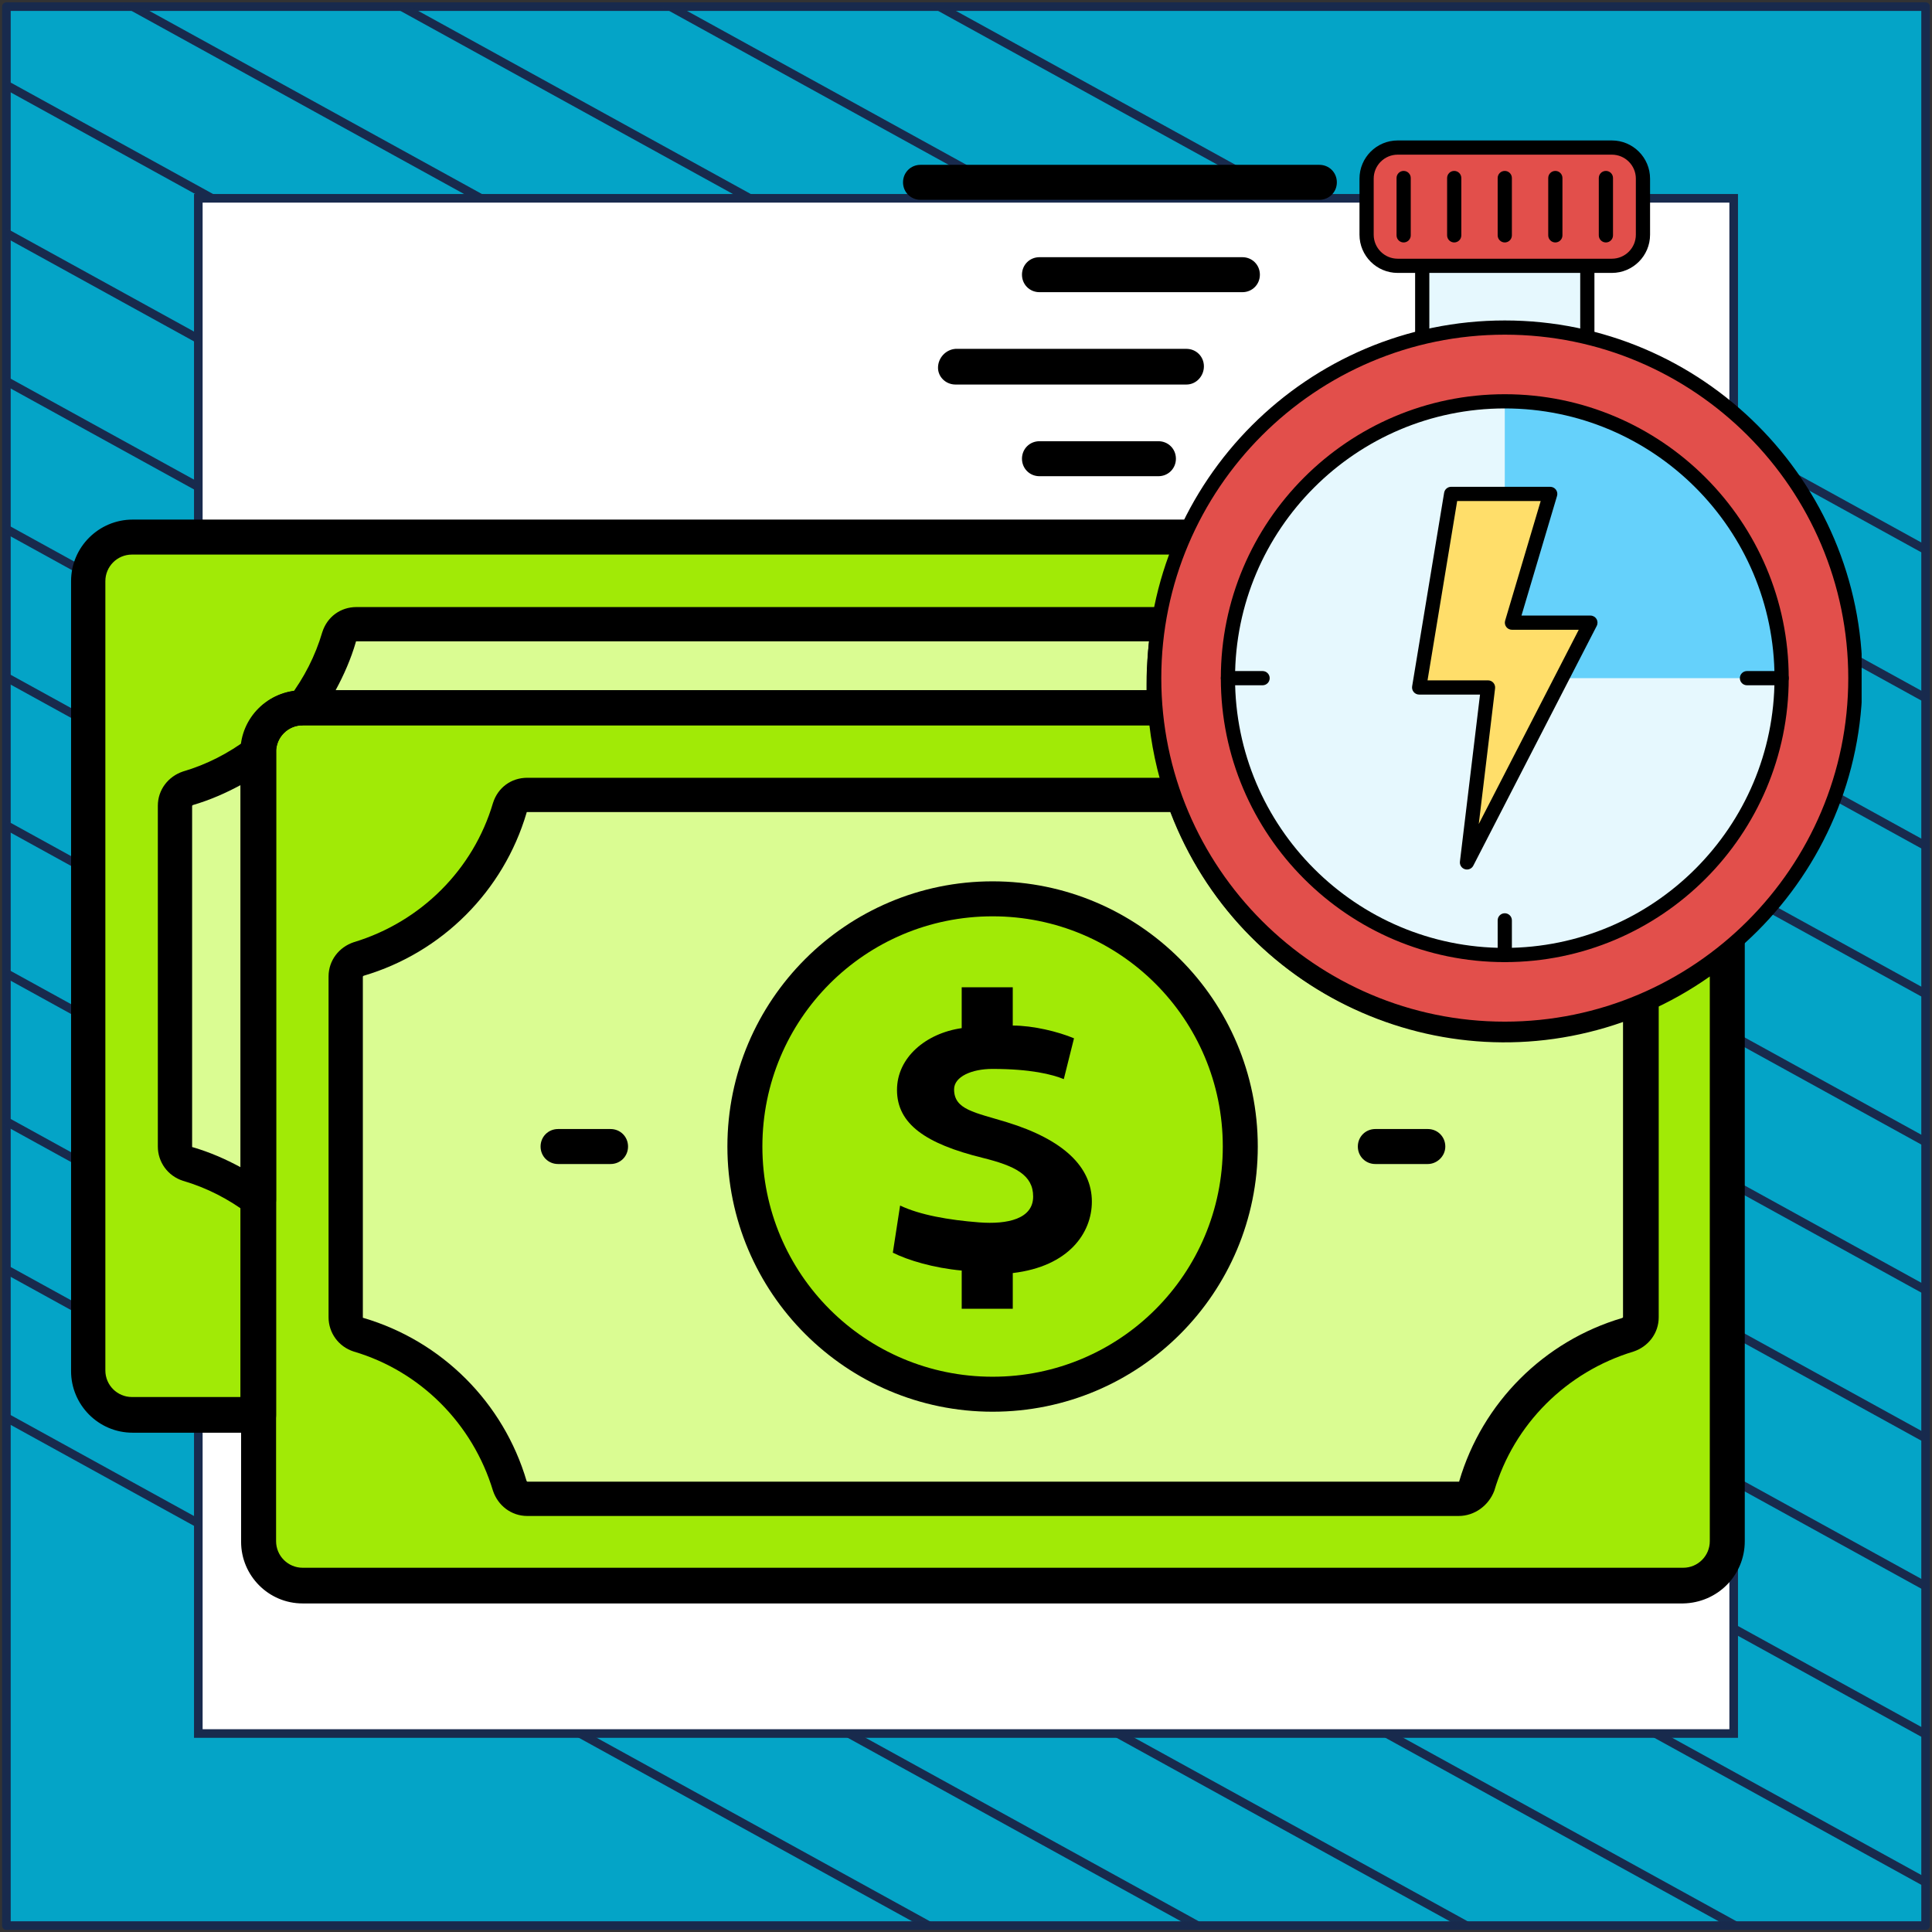
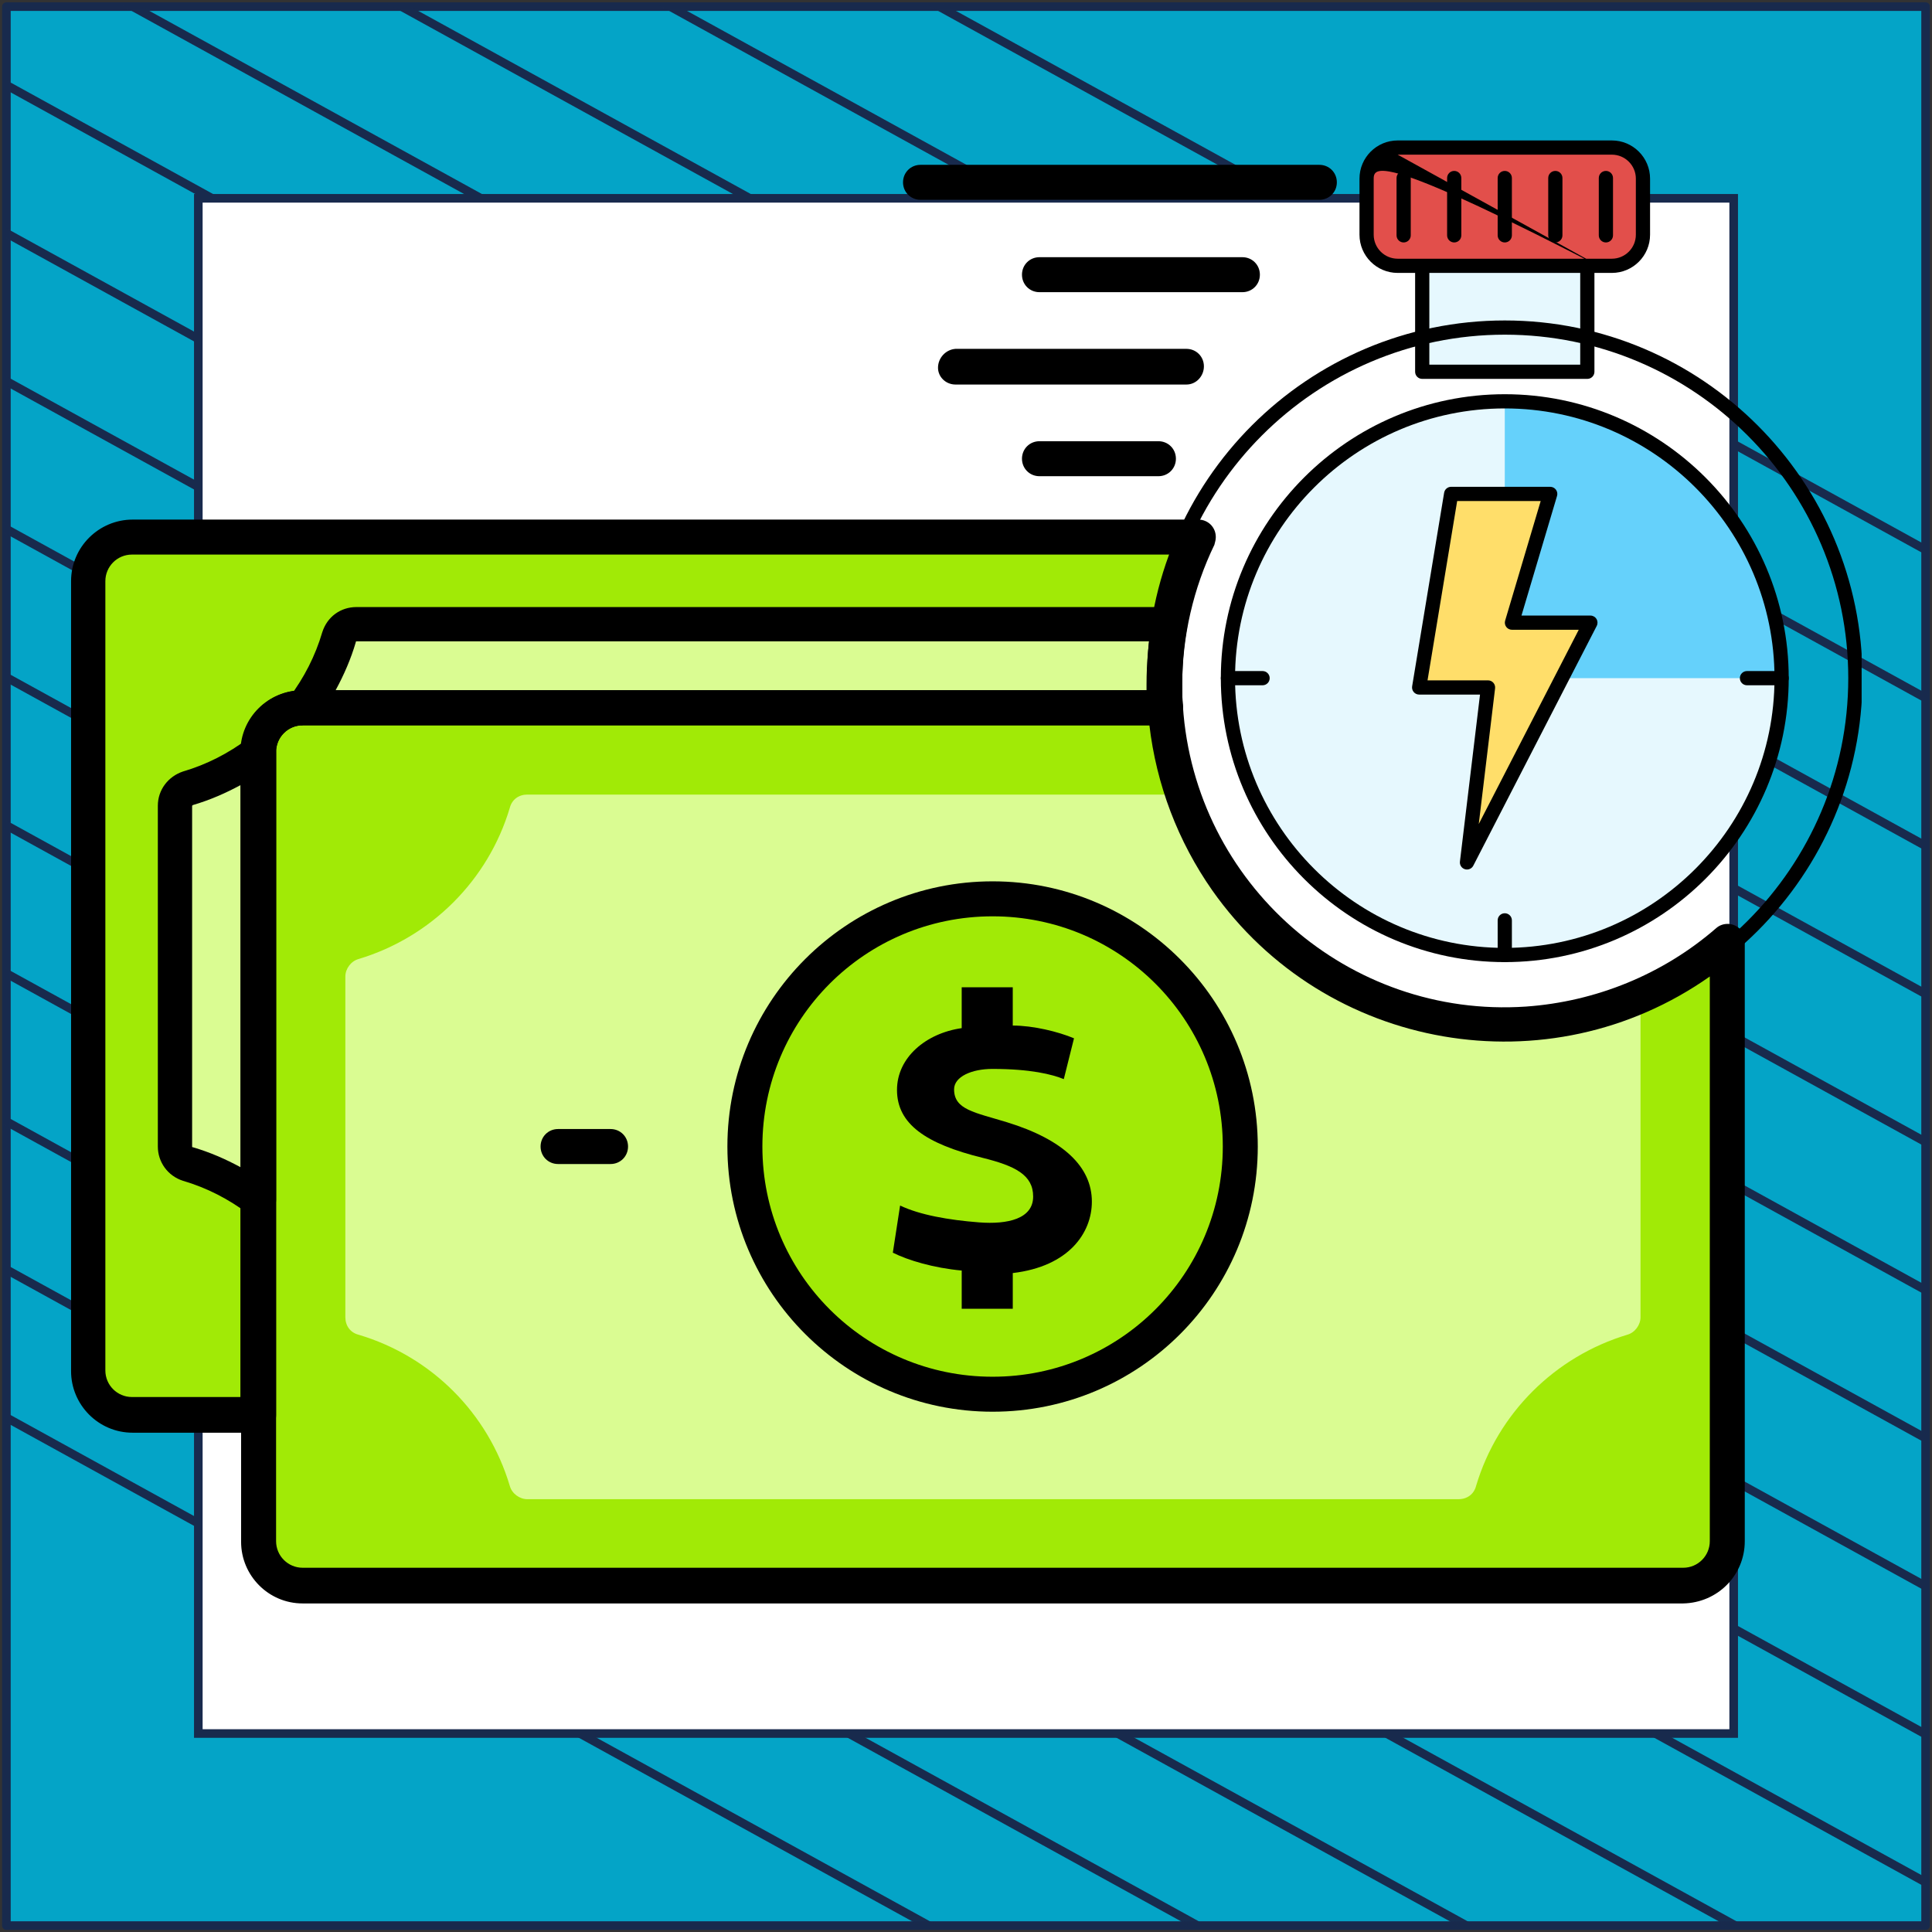
<svg xmlns="http://www.w3.org/2000/svg" width="302" height="302" viewBox="0 0 302 302" fill="none">
  <rect x="0" y="0" width="302" height="302" fill="#333333" stroke="none" />
  <path d="M301 1.038H1V301H301V1.038Z" fill="#04A4C7" stroke="#182A4D" stroke-width="1.346" stroke-linejoin="round" />
  <mask id="mask0_2005_4073" style="mask-type:luminance" maskUnits="userSpaceOnUse" x="1" y="1" width="300" height="300">
    <path d="M301 1H1V300.962H301V1Z" fill="white" />
  </mask>
  <g mask="url(#mask0_2005_4073)">
    <path d="M-285.023 64.085L219.795 342.085" stroke="#182A4D" stroke-width="1.346" stroke-miterlimit="10" />
    <path d="M-263.954 52.544L240.933 330.581" stroke="#182A4D" stroke-width="1.346" stroke-miterlimit="10" />
    <path d="M-242.819 41.04L261.999 319.04" stroke="#182A4D" stroke-width="1.346" stroke-miterlimit="10" />
    <path d="M-221.682 29.536L283.136 307.536" stroke="#182A4D" stroke-width="1.346" stroke-miterlimit="10" />
    <path d="M-200.545 18.032L304.273 296.032" stroke="#182A4D" stroke-width="1.346" stroke-miterlimit="10" />
    <path d="M-179.41 6.528L325.408 284.528" stroke="#182A4D" stroke-width="1.346" stroke-miterlimit="10" />
    <path d="M-158.273 -5.014L346.545 273.024" stroke="#182A4D" stroke-width="1.346" stroke-miterlimit="10" />
    <path d="M-137.205 -16.517L367.613 261.483" stroke="#182A4D" stroke-width="1.346" stroke-miterlimit="10" />
    <path d="M-116.069 -28.021L388.749 249.979" stroke="#182A4D" stroke-width="1.346" stroke-miterlimit="10" />
    <path d="M-94.932 -39.525L409.886 238.475" stroke="#182A4D" stroke-width="1.346" stroke-miterlimit="10" />
    <path d="M-73.796 -51.029L431.023 226.971" stroke="#182A4D" stroke-width="1.346" stroke-miterlimit="10" />
    <path d="M-52.659 -62.533L452.159 215.467" stroke="#182A4D" stroke-width="1.346" stroke-miterlimit="10" />
    <path d="M-31.591 -74.075L473.227 203.963" stroke="#182A4D" stroke-width="1.346" stroke-miterlimit="10" />
    <path d="M-10.454 -85.579L494.364 192.422" stroke="#182A4D" stroke-width="1.346" stroke-miterlimit="10" />
  </g>
  <path d="M271 31H31V270.975H271V31Z" fill="white" stroke="#182A4D" stroke-width="1.346" stroke-miterlimit="10" />
  <g clip-path="url(#clip0_2005_4073)">
    <path d="M182.062 107.031C182.062 99.047 183.812 91.172 187.312 83.953H20.625C16.797 83.953 13.734 87.016 13.734 90.844V214.219C13.734 218.047 16.797 221.109 20.625 221.109H40.312V117.531C40.312 113.703 43.375 110.641 47.203 110.641H182.062C182.062 109.437 182.062 108.234 182.062 107.031Z" fill="#A1EA06" />
    <path d="M182.062 107.031C182.062 103.859 182.391 100.688 182.937 97.516H55.734C54.422 97.516 53.328 98.281 53 99.594C51.797 103.531 49.938 107.359 47.422 110.641H182.172C182.062 109.437 182.062 108.234 182.062 107.031Z" fill="#DAFC92" />
    <path d="M40.422 117.641C37.141 120.156 33.422 122.016 29.375 123.219C28.172 123.547 27.297 124.75 27.297 125.953V179.219C27.297 180.531 28.062 181.625 29.375 181.953C33.312 183.156 37.141 185.016 40.422 187.531V117.641Z" fill="#DAFC92" />
    <path d="M235.109 160.187C207.109 160.187 184.031 138.531 182.172 110.641H47.312C43.484 110.641 40.422 113.703 40.422 117.531V240.906C40.422 244.734 43.484 247.797 47.312 247.797H263.109C266.938 247.797 270 244.734 270 240.906V147.063C260.375 155.484 248.016 160.187 235.109 160.187Z" fill="#A1EA06" />
    <path d="M235.109 160.187C212.359 160.187 192.234 145.75 184.797 124.203H82.422C81.109 124.203 80.016 124.969 79.688 126.281C76.297 137.656 67.328 146.516 56.062 149.906C54.859 150.234 53.984 151.437 53.984 152.641V205.906C53.984 207.219 54.75 208.312 56.062 208.641C67.438 212.031 76.297 220.891 79.688 232.266C80.016 233.469 81.219 234.344 82.422 234.344H228C229.312 234.344 230.406 233.578 230.734 232.266C234.125 220.891 243.094 212.031 254.359 208.641C255.562 208.312 256.437 207.109 256.437 205.906V155.703C249.766 158.656 242.437 160.187 235.109 160.187Z" fill="#DAFC92" />
    <path d="M155.156 217.938C176.54 217.938 193.875 200.603 193.875 179.219C193.875 157.835 176.54 140.5 155.156 140.5C133.772 140.5 116.438 157.835 116.438 179.219C116.438 200.603 133.772 217.938 155.156 217.938Z" fill="#A1EA06" />
    <path d="M40.422 223.953H20.734C15.375 223.953 11.109 219.578 11.109 214.328V90.844C11.109 85.484 15.484 81.219 20.734 81.219H187.312C188.844 81.219 190.047 82.422 190.047 83.953C190.047 84.391 189.937 84.719 189.828 85.156C186.547 91.938 184.797 99.484 184.797 107.031C184.797 108.016 184.797 109.109 184.906 110.422C185.016 111.953 183.922 113.266 182.391 113.375C182.281 113.375 182.281 113.375 182.172 113.375H47.312C45.016 113.375 43.156 115.234 43.156 117.531V221.219C43.156 222.75 41.844 223.953 40.422 223.953ZM20.625 86.688C18.328 86.688 16.469 88.547 16.469 90.844V214.219C16.469 216.516 18.328 218.375 20.625 218.375H37.578V117.531C37.578 112.172 41.953 107.906 47.203 107.906H179.219C179.219 107.578 179.219 107.359 179.219 107.031C179.219 100.031 180.531 93.141 183.047 86.688H20.625Z" fill="black" />
    <path d="M95.438 181.953H87.234C85.703 181.953 84.5 180.75 84.5 179.219C84.5 177.688 85.703 176.484 87.234 176.484H95.438C96.969 176.484 98.172 177.688 98.172 179.219C98.172 180.75 96.969 181.953 95.438 181.953Z" fill="black" />
-     <path d="M223.188 181.953H214.984C213.453 181.953 212.25 180.75 212.25 179.219C212.25 177.688 213.453 176.484 214.984 176.484H223.188C224.719 176.484 225.922 177.688 225.922 179.219C225.922 180.75 224.609 181.953 223.188 181.953Z" fill="black" />
    <path d="M206.234 31.234H143.891C142.359 31.234 141.156 30.031 141.156 28.5C141.156 26.969 142.359 25.766 143.891 25.766H206.234C207.766 25.766 208.969 26.969 208.969 28.5C208.969 30.031 207.766 31.234 206.234 31.234Z" fill="black" />
    <path d="M181.078 74.438H162.484C160.953 74.438 159.75 73.234 159.75 71.703C159.75 70.172 160.953 68.969 162.484 68.969H181.078C182.609 68.969 183.813 70.172 183.813 71.703C183.813 73.234 182.609 74.438 181.078 74.438Z" fill="black" />
    <path d="M149.359 60.109C147.828 60.109 146.625 58.906 146.625 57.484C146.625 55.953 147.828 54.641 149.359 54.531H185.453C186.984 54.531 188.188 55.734 188.188 57.266C188.188 58.797 186.984 60.109 185.453 60.109H149.359Z" fill="black" />
    <path d="M194.203 45.672H162.484C160.953 45.672 159.75 44.469 159.75 42.938C159.75 41.406 160.953 40.203 162.484 40.203H194.203C195.734 40.203 196.938 41.406 196.938 42.938C196.938 44.469 195.734 45.672 194.203 45.672Z" fill="black" />
    <path d="M182.172 113.375H47.422C45.891 113.375 44.688 112.172 44.688 110.641C44.688 110.094 44.906 109.438 45.234 109C47.531 105.938 49.281 102.547 50.375 98.828C51.141 96.422 53.219 94.891 55.734 94.891H182.828C184.359 94.891 185.563 96.094 185.563 97.625V98.062C185.016 101.016 184.797 104.078 184.797 107.031C184.797 108.016 184.797 109.109 184.906 110.422C185.016 111.953 183.922 113.266 182.391 113.375C182.281 113.375 182.172 113.375 182.172 113.375ZM52.453 107.906H179.328C179.328 107.578 179.328 107.359 179.328 107.031C179.328 104.734 179.437 102.547 179.766 100.25H55.734C55.625 100.25 55.625 100.25 55.625 100.359C54.859 102.984 53.766 105.5 52.453 107.906Z" fill="black" />
    <path d="M40.422 190.266C39.875 190.266 39.219 190.047 38.781 189.719C35.719 187.422 32.328 185.672 28.609 184.578C26.203 183.812 24.672 181.625 24.672 179.219V125.953C24.672 123.437 26.312 121.359 28.609 120.594C32.328 119.5 35.719 117.75 38.781 115.453C39.984 114.578 41.734 114.797 42.609 116C42.938 116.437 43.156 117.094 43.156 117.641V187.531C43.156 189.062 41.844 190.266 40.422 190.266ZM37.688 122.672C35.281 123.984 32.766 125.078 30.141 125.844L30.031 125.953V179.219C30.031 179.328 30.031 179.328 30.141 179.328C32.766 180.094 35.281 181.187 37.688 182.5V122.672Z" fill="black" />
    <path d="M263.109 250.641H47.312C41.953 250.641 37.688 246.266 37.688 241.016V117.531C37.688 112.172 42.062 107.906 47.312 107.906H182.172C183.594 107.906 184.797 109 184.906 110.422C186.766 138.203 210.828 159.203 238.5 157.344C249.438 156.578 259.938 152.312 268.25 145.094C269.344 144.109 271.094 144.219 272.078 145.313C272.516 145.859 272.734 146.406 272.734 147.063V240.906C272.734 246.266 268.469 250.531 263.109 250.641ZM47.312 113.375C45.016 113.375 43.156 115.234 43.156 117.531V240.906C43.156 243.203 45.016 245.063 47.312 245.063H263.109C265.406 245.063 267.266 243.203 267.266 240.906V152.641C242.109 170.359 207.219 164.344 189.5 139.187C184.141 131.531 180.75 122.672 179.656 113.266H47.312V113.375Z" fill="black" />
-     <path d="M228 236.969H82.422C79.906 236.969 77.828 235.328 77.062 233.031C73.891 222.531 65.688 214.328 55.297 211.266C52.891 210.5 51.359 208.312 51.359 205.906V152.641C51.359 150.125 53 148.047 55.297 147.281C65.797 144.109 74 135.906 77.062 125.516C77.828 123.109 79.906 121.578 82.422 121.578H184.906C186.109 121.578 187.094 122.344 187.531 123.438C196.5 149.797 225.156 163.797 251.516 154.828C252.828 154.391 254.141 153.844 255.453 153.297C256.875 152.641 258.406 153.297 259.062 154.719C259.172 155.047 259.281 155.484 259.281 155.812V205.906C259.281 208.422 257.641 210.5 255.344 211.266C244.844 214.438 236.641 222.641 233.578 233.031C232.703 235.328 230.516 236.969 228 236.969ZM82.422 126.938C82.312 126.938 82.312 126.937 82.312 127.047C78.703 139.297 69.078 148.922 56.828 152.531L56.719 152.641V205.906C56.719 206.016 56.719 206.016 56.828 206.016C69.078 209.625 78.703 219.25 82.312 231.5L82.422 231.609H228C228.109 231.609 228.109 231.609 228.109 231.5C231.719 219.25 241.344 209.625 253.594 206.016L253.703 205.906V159.75C225.156 169.813 193.766 155.266 182.937 126.938H82.422Z" fill="black" />
    <path d="M155.156 220.672C132.297 220.672 113.703 202.078 113.703 179.219C113.703 156.359 132.297 137.766 155.156 137.766C178.016 137.766 196.609 156.359 196.609 179.219C196.609 202.078 178.125 220.672 155.156 220.672ZM155.156 143.234C135.25 143.234 119.172 159.313 119.172 179.219C119.172 199.125 135.25 215.203 155.156 215.203C175.063 215.203 191.141 199.125 191.141 179.219C191.141 159.313 175.063 143.234 155.156 143.234Z" fill="black" />
    <g clip-path="url(#clip1_2005_4073)">
      <path d="M222.314 32.308H248.122V58.116H222.314V32.308Z" fill="#E6F8FE" />
      <path d="M248.122 59.226H222.314C221.701 59.226 221.204 58.728 221.204 58.115V32.308C221.204 31.695 221.701 31.197 222.314 31.197H248.122C248.735 31.197 249.233 31.695 249.233 32.308V58.116C249.233 58.729 248.736 59.226 248.122 59.226ZM223.426 57.004H247.012V33.419H223.426V57.004Z" fill="black" />
-       <path d="M273.948 144.751C295.346 123.352 295.346 88.658 273.948 67.26C252.549 45.861 217.855 45.861 196.456 67.26C175.058 88.658 175.058 123.352 196.456 144.751C217.855 166.149 252.549 166.149 273.948 144.751Z" fill="#E24F4B" />
      <path d="M277.21 116.314C282.898 93.108 268.697 69.684 245.49 63.996C222.284 58.308 198.86 72.509 193.172 95.716C187.484 118.922 201.686 142.346 224.892 148.034C248.098 153.722 271.522 139.521 277.21 116.314Z" fill="#E6F8FE" />
      <path d="M278.493 106.007C278.493 82.107 259.118 62.732 235.219 62.732V106.006L278.493 106.007Z" fill="#65D1FB" />
      <path d="M235.219 161.92C204.388 161.92 179.305 136.838 179.305 106.007C179.305 75.175 204.388 50.093 235.219 50.093C266.05 50.093 291.132 75.175 291.132 106.007C291.132 136.838 266.05 161.92 235.219 161.92ZM235.219 52.314C205.613 52.314 181.527 76.401 181.527 106.007C181.527 135.613 205.613 159.699 235.219 159.699C264.825 159.699 288.911 135.613 288.911 106.007C288.911 76.401 264.825 52.314 235.219 52.314Z" fill="black" />
      <path d="M235.219 150.392C234.606 150.392 234.108 149.894 234.108 149.281V143.865C234.108 143.252 234.606 142.755 235.219 142.755C235.832 142.755 236.33 143.252 236.33 143.865V149.281C236.33 149.894 235.832 150.392 235.219 150.392Z" fill="black" />
      <path d="M278.492 107.118H273.077C272.464 107.118 271.966 106.62 271.966 106.007C271.966 105.393 272.464 104.896 273.077 104.896H278.492C279.106 104.896 279.603 105.393 279.603 106.007C279.603 106.621 279.106 107.118 278.492 107.118Z" fill="black" />
      <path d="M197.36 107.118H191.945C191.332 107.118 190.834 106.62 190.834 106.007C190.834 105.393 191.332 104.896 191.945 104.896H197.36C197.973 104.896 198.471 105.393 198.471 106.007C198.471 106.621 197.973 107.118 197.36 107.118Z" fill="black" />
      <path d="M235.219 150.392C210.745 150.392 190.834 130.48 190.834 106.007C190.834 81.533 210.745 61.622 235.219 61.622C259.692 61.622 279.603 81.533 279.603 106.007C279.603 130.481 259.693 150.392 235.219 150.392ZM235.219 63.843C211.97 63.843 193.056 82.758 193.056 106.007C193.056 129.256 211.97 148.17 235.219 148.17C258.467 148.17 277.382 129.256 277.382 106.007C277.382 82.758 258.467 63.843 235.219 63.843Z" fill="black" />
      <path d="M226.835 77.206H242.322L236.34 97.332H248.603L229.312 134.808L232.602 107.461H221.834L226.835 77.206Z" fill="#FFDE6A" />
      <path d="M229.311 135.918C229.203 135.918 229.093 135.903 228.986 135.87C228.471 135.712 228.144 135.209 228.209 134.675L231.349 108.572H221.834C221.508 108.572 221.198 108.428 220.987 108.18C220.776 107.931 220.685 107.602 220.738 107.28L225.739 77.025C225.828 76.488 226.291 76.095 226.835 76.095H242.322C242.673 76.095 243.003 76.26 243.213 76.541C243.423 76.823 243.487 77.186 243.388 77.522L237.829 96.222H248.603C248.99 96.222 249.35 96.423 249.551 96.754C249.753 97.085 249.768 97.496 249.591 97.841L230.299 135.316C230.104 135.694 229.718 135.918 229.311 135.918ZM223.144 106.35H232.602C232.919 106.35 233.222 106.486 233.432 106.723C233.643 106.961 233.742 107.278 233.704 107.593L231.152 128.804L246.781 98.443H236.341C235.99 98.443 235.66 98.278 235.45 97.997C235.24 97.715 235.176 97.352 235.275 97.016L240.833 78.316H227.777L223.144 106.35Z" fill="black" />
      <path d="M251.96 41.551H218.477C215.794 41.551 213.618 39.375 213.618 36.692V27.924C213.618 25.241 215.794 23.065 218.477 23.065H251.96C254.643 23.065 256.819 25.241 256.819 27.924V36.692C256.818 39.375 254.643 41.551 251.96 41.551Z" fill="#E24F4B" />
-       <path d="M251.96 42.661H218.477C215.185 42.661 212.508 39.983 212.508 36.692V27.924C212.508 24.632 215.186 21.955 218.477 21.955H251.96C255.252 21.955 257.929 24.632 257.929 27.924V36.692C257.93 39.983 255.252 42.661 251.96 42.661ZM218.477 24.176C216.411 24.176 214.729 25.858 214.729 27.924V36.692C214.729 38.759 216.411 40.44 218.477 40.44H251.96C254.026 40.44 255.708 38.759 255.708 36.692V27.924C255.708 25.858 254.026 24.176 251.96 24.176H218.477Z" fill="black" />
+       <path d="M251.96 42.661H218.477C215.185 42.661 212.508 39.983 212.508 36.692V27.924C212.508 24.632 215.186 21.955 218.477 21.955H251.96C255.252 21.955 257.929 24.632 257.929 27.924V36.692C257.93 39.983 255.252 42.661 251.96 42.661ZC216.411 24.176 214.729 25.858 214.729 27.924V36.692C214.729 38.759 216.411 40.44 218.477 40.44H251.96C254.026 40.44 255.708 38.759 255.708 36.692V27.924C255.708 25.858 254.026 24.176 251.96 24.176H218.477Z" fill="black" />
      <path d="M219.411 37.899C218.798 37.899 218.301 37.401 218.301 36.788V27.828C218.301 27.214 218.798 26.717 219.411 26.717C220.025 26.717 220.522 27.214 220.522 27.828V36.788C220.522 37.402 220.025 37.899 219.411 37.899Z" fill="black" />
      <path d="M227.315 37.899C226.702 37.899 226.204 37.401 226.204 36.788V27.828C226.204 27.214 226.702 26.717 227.315 26.717C227.928 26.717 228.426 27.214 228.426 27.828V36.788C228.426 37.402 227.928 37.899 227.315 37.899Z" fill="black" />
      <path d="M235.219 37.899C234.606 37.899 234.108 37.401 234.108 36.788V27.828C234.108 27.214 234.606 26.717 235.219 26.717C235.832 26.717 236.33 27.214 236.33 27.828V36.788C236.33 37.402 235.832 37.899 235.219 37.899Z" fill="black" />
      <path d="M243.122 37.899C242.509 37.899 242.011 37.401 242.011 36.788V27.828C242.011 27.214 242.509 26.717 243.122 26.717C243.736 26.717 244.233 27.214 244.233 27.828V36.788C244.233 37.402 243.736 37.899 243.122 37.899Z" fill="black" />
      <path d="M251.026 37.899C250.412 37.899 249.915 37.401 249.915 36.788V27.828C249.915 27.214 250.412 26.717 251.026 26.717C251.639 26.717 252.137 27.214 252.137 27.828V36.788C252.137 37.402 251.639 37.899 251.026 37.899Z" fill="black" />
    </g>
    <path d="M170.675 187.83C170.675 192.67 167.133 197.956 158.312 198.997V204.58H150.33V198.604C145.943 198.205 141.955 197.009 139.562 195.812L140.7 188.443C143.784 189.911 148.251 190.702 153.032 191.075C157.509 191.422 161.497 190.527 161.497 187.035C161.497 183.667 158.705 182.248 153.545 180.974C144.738 178.799 140.214 175.703 140.214 170.378C140.214 165.293 144.745 161.51 150.328 160.712V154.326H158.31V160.308C161.502 160.308 165.401 161.262 167.883 162.302L166.288 168.683C164.491 167.948 161.118 167.088 155.12 167.088C151.929 167.088 149.138 168.284 149.138 170.28C149.138 173.465 152.33 173.869 157.404 175.424C166.187 178.122 170.675 182.381 170.675 187.83Z" fill="black" />
  </g>
  <defs>
    <clipPath id="clip0_2005_4073">
      <rect width="280" height="280" fill="white" transform="translate(11 11)" />
    </clipPath>
    <clipPath id="clip1_2005_4073">
      <rect width="142.188" height="142.188" fill="white" transform="translate(164.125 20.844)" />
    </clipPath>
  </defs>
</svg>